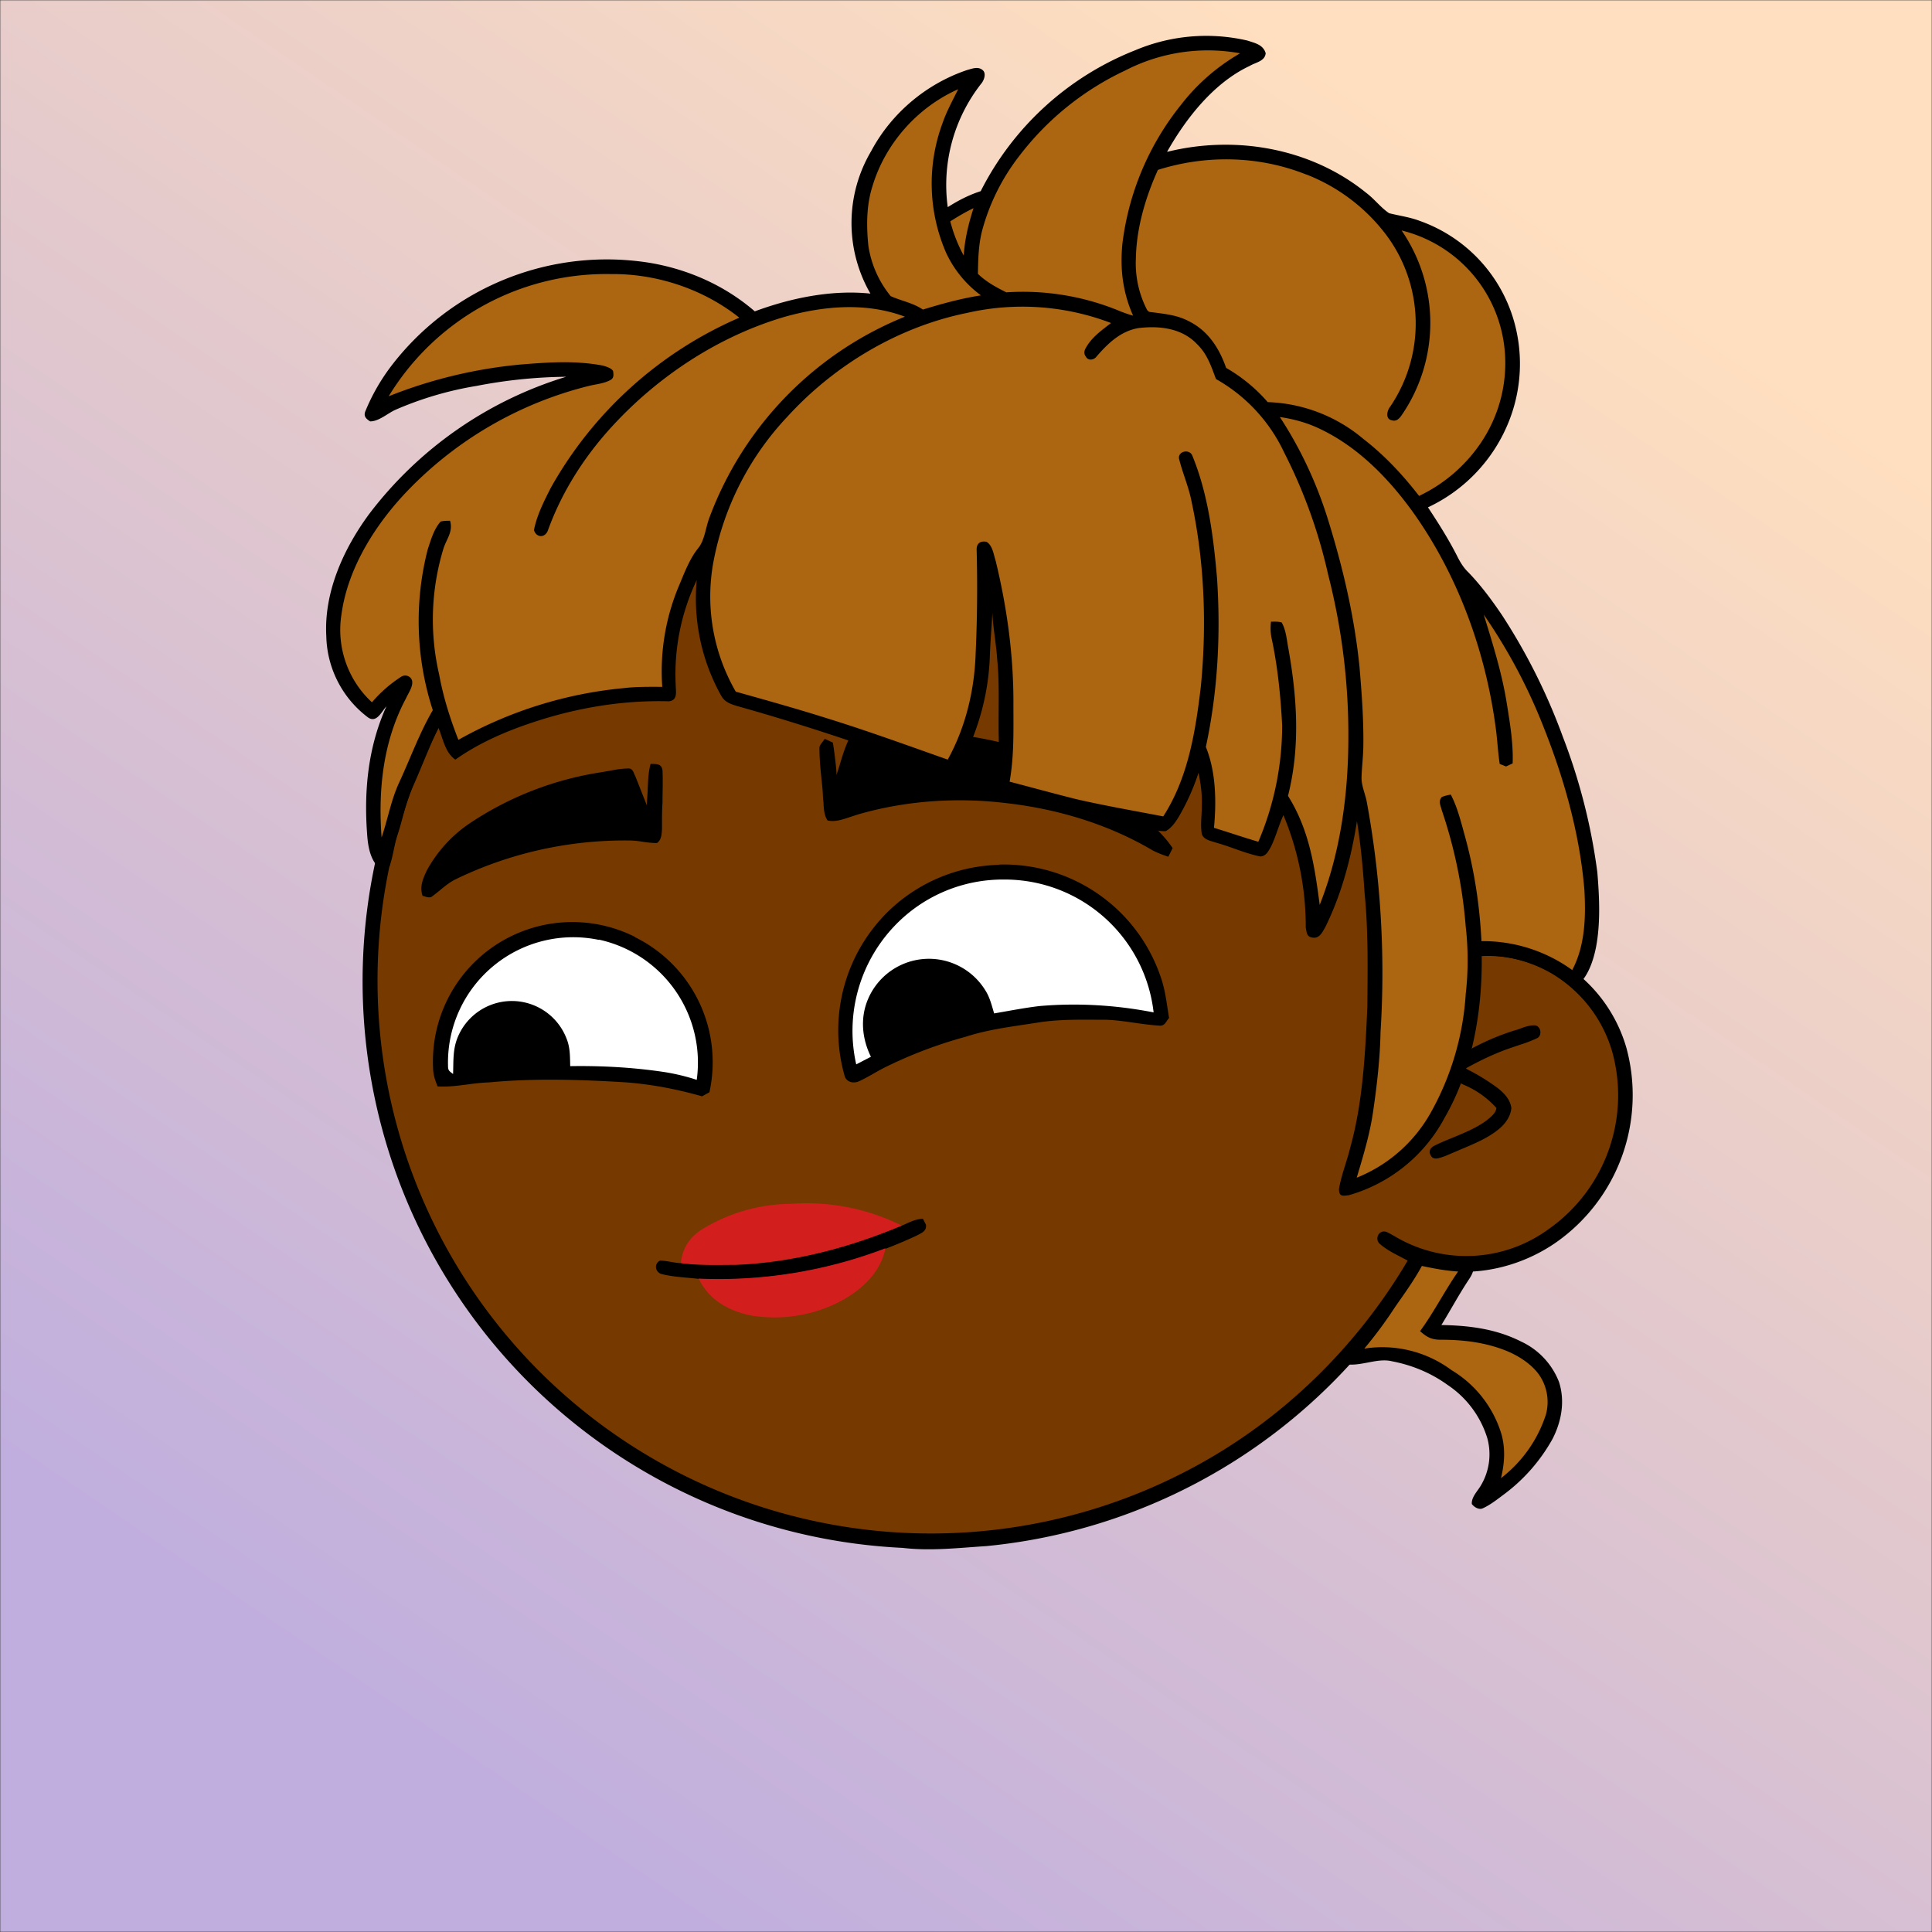
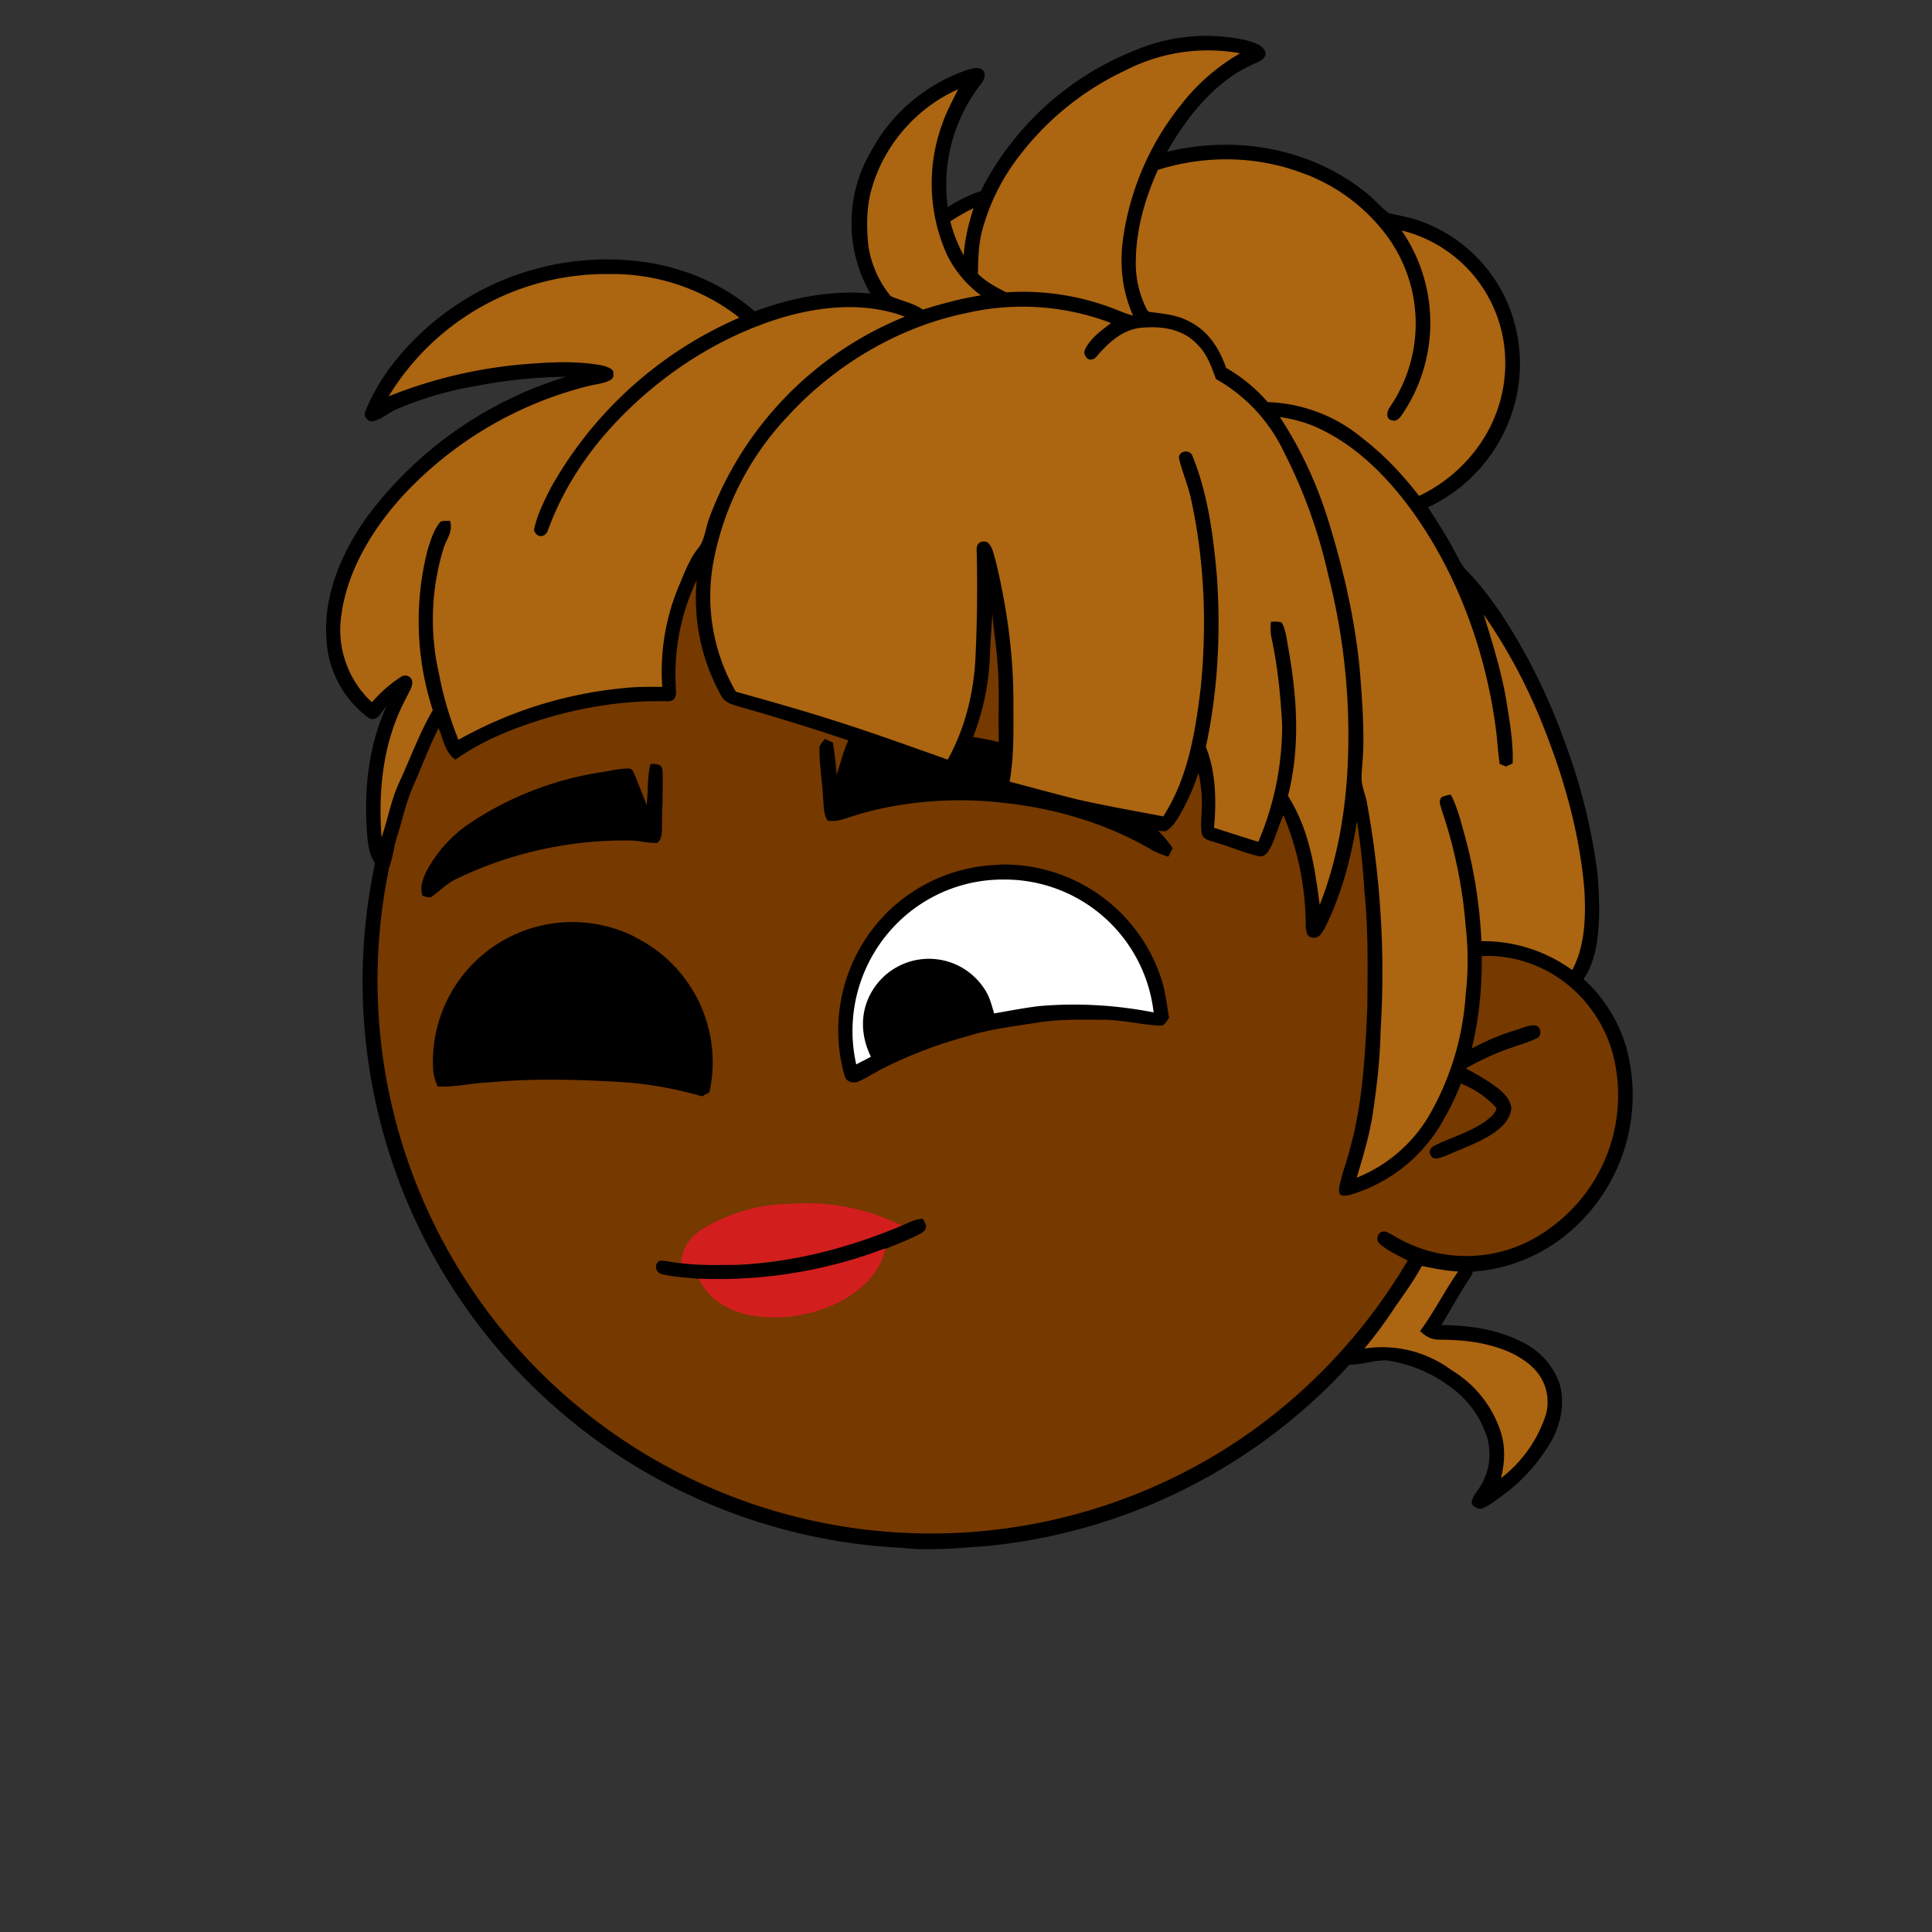
<svg xmlns="http://www.w3.org/2000/svg" viewBox="0 0 762 762" fill="none" shape-rendering="auto">
  <rect x="0" y="0" width="762" height="762" fill="#333333" stroke="none" />
  <mask id="viewboxMask">
    <rect width="762" height="762" rx="0" ry="0" x="0" y="0" fill="#fff" />
  </mask>
  <g mask="url(#viewboxMask)">
-     <rect fill="url(#backgroundLinear)" width="762" height="762" x="0" y="0" />
    <defs>
      <linearGradient id="backgroundLinear" gradientTransform="rotate(304 0.5 0.5)">
        <stop stop-color="#c0aede" />
        <stop offset="1" stop-color="#ffdfbf" />
      </linearGradient>
    </defs>
    <path d="M396 164.8a224.8 224.8 0 0 1 104.8 42.4c6.2 4.9 12.5 9.4 18 15a225.4 225.4 0 0 1 71.8 149 58.5 58.5 0 0 1 50.9 42.2 71 71 0 0 1-27.6 76.5c-11 7.7-24.5 12-38 11.7-5 0-10-1.6-15-1.8-1.9 2.2-3.3 4.9-4.8 7.3A223.3 223.3 0 0 1 389 609.8c-11 .7-21.9 2-33 .7a223.7 223.7 0 0 1-178.8-342.3A223.4 223.4 0 0 1 352 163.5c14.6-1.4 29.4-.3 44 1.3Z" fill="#000" />
    <path fill-rule="evenodd" clip-rule="evenodd" d="M498.8 213.2A216 216 0 0 0 363 169c-13-.2-26.2 1.6-39 4a218 218 0 0 0-113.6 365.5 218.5 218.5 0 0 0 260.4 40.2c35-18.8 64.2-47.3 84.4-81.5l-3-1.6c-2.8-1.4-5.7-3-8-5-2.2-2-.3-5.8 2.7-4.7 1.5.7 3 1.6 4.4 2.4a55 55 0 0 0 59.6-3.6 64.5 64.5 0 0 0 25-69.8 53.1 53.1 0 0 0-24-31 52.6 52.6 0 0 0-47-2.8c-1.6.8-3.4 1.5-5 1.3-2.5-.2-2.8-4.2-.6-5.2 8-4 16.5-5.6 25.4-6.4a217 217 0 0 0-72-146.4c-4.4-4-8.7-8.1-13.9-11.3Zm107.6 196.2c2-1.2 1.3-5.1-1.4-5-2 0-4.2.8-6.2 1.6l-1.4.4a95.1 95.1 0 0 0-25.5 12.4c-2.2 2-2.2 4.4.1 6.2a92 92 0 0 0 5.2 2.8 36 36 0 0 1 13 9.2c-.2 1.9-2 3.4-3.4 4.5l-.2.2c-3.9 3-8.8 5-13.6 7-2.5 1-4.9 2-7.1 3.1-1.7.8-2.6 2.2-1.6 3.9 1 2 3.2 1.1 5 .5l.6-.2 5.4-2.3c5.4-2.3 11-4.5 15.4-8 2.7-2.1 5.1-5.1 5.4-8.7-.5-3.4-2.7-5.7-5.3-7.8a83 83 0 0 0-11.6-7.2l-1.1-.6c5.4-3 10.8-5.6 16.6-7.7l5-1.7a52 52 0 0 0 6.7-2.6Z" fill="#763900" />
    <g transform="translate(-161 -83)">
      <path d="M555 424a65.3 65.3 0 0 1 63.5 43.5c2.1 5.6 2.6 11.1 3.6 17-1.3 1.4-1.6 3.3-4 3-7-.4-14-2.1-21-2.3-8.8 0-17.4-.3-26.1 1-9.9 1.6-19.5 2.6-29.1 5.7a175 175 0 0 0-32.5 12.4c-3.3 1.7-6.5 3.8-9.9 5.3-2 .7-4.4.3-5.3-2a65.6 65.6 0 0 1 17.2-65.2 65 65 0 0 1 43.6-18.3Z" fill="#000" />
      <path d="M557 429.9a59.1 59.1 0 0 1 59 52.4c-14.8-2.9-30-3.8-45-2.5-6 .7-12 1.9-17.9 2.9-1-3.3-1.7-6.4-3.6-9.3a26.1 26.1 0 0 0-46.2 3.8c-3.1 7.4-2.3 15.5 1.2 22.6l-5.8 3a60 60 0 0 1 20.5-59.6 59 59 0 0 1 37.8-13.3Z" fill="#fff" />
      <path d="M411.4 452.6a55 55 0 0 1 29.4 61.2l-2.9 1.6c-9.8-2.8-19.7-4.7-29.9-5.5-17.9-1.1-36.1-1.7-54 0-7 .2-13.5 2-20.4 1.6-1-2.4-1.8-4.8-1.8-7.5a55 55 0 0 1 79.6-51.5Z" fill="#000" />
-       <path d="M397.2 453.6a49.6 49.6 0 0 1 38.6 55.3 83 83 0 0 0-12.3-3c-12.4-1.9-25-2.6-37.6-2.4-.1-3.9 0-7.4-1.5-11a23.1 23.1 0 0 0-42.7-.8c-2.2 5-1.8 9.7-2 14.9-1.7-1.3-2-1.4-2-3.5a49.4 49.4 0 0 1 59.5-49.4Z" fill="#fff" />
    </g>
    <g transform="translate(-161 -83)">
      <path d="M614 407a133.9 133.9 0 0 0-92-35 175 175 0 0 0-26.4 3c-1.5 3.3-2.5 6.6-3.5 10l-1.2 3.7v-1.4a170 170 0 0 0-1.4-11.4l-3.2-1.5-.8 1.1c-.6.8-1.3 1.6-1.3 2.4 0 3.8.3 7.5.7 11.3.3 2.8.6 5.5.7 8.3l.2 2.2c.1 2.4.3 5 1.6 6.9 2.9.7 6-.4 9-1.4l3.1-1c19-5.5 39.2-6.8 58.7-4.4 20 2.3 40 8.3 57.4 18.6 2 1 4 1.8 6.2 2.5l1.7-3.4c-2.7-4-6-7.3-9.5-10.5ZM422.3 399.6c0-4.2.2-8.5 0-12.7-.3-2.5-1.9-2.5-3.7-2.6h-1c-1 3.6-1 7.5-1.2 11.3l-.3 5-4.5-11.4-.4-.8c-.4-1.1-.9-2.3-2.2-2.3-2.5 0-5 .4-7.5.9l-3.5.6a128 128 0 0 0-52 20.3 53 53 0 0 0-16.7 18.5c-1.5 3.2-2.9 6.5-1.6 10h.4c1 .4 2.6.9 3.4.1a92 92 0 0 0 2.7-2.1c2-1.7 4.1-3.4 6.5-4.6a152.8 152.8 0 0 1 68.3-15.3c1.9 0 3.7.2 5.5.5 1.9.3 3.7.5 5.6.5 1.8-1.2 1.9-3.6 2-5.7V408c0-2.8 0-5.6.2-8.4Z" fill="#000" />
    </g>
    <g transform="translate(-161 -83)">
      <path d="M473 557.8a84.3 84.3 0 0 1 43.7 8.6 188.2 188.2 0 0 1-65.7 15.5c-7.2 0-14.3.2-21.5-.6.7-5.9 3-9.6 7.7-13a68 68 0 0 1 35.8-10.5Z" fill="#D31E1E" />
      <path d="m525 563.7 1.2 2.3c.4 2.7-2 3.4-3.8 4.4a184 184 0 0 1-85.8 17c-5-.6-10.2-.7-15-2-2.3-1-2.6-4-.3-5.2 2.7 0 5.5.9 8.2 1 7.2 1 14.3.7 21.5.7 22.5-.8 45-6.8 65.7-15.5 2.8-1.2 5.2-2.6 8.3-2.7Z" fill="#000" />
      <path d="M510.2 575.4c-2 10.1-10.3 17.2-19.2 21.6a56.4 56.4 0 0 1-34 4.8c-8.7-1.8-16.5-6.2-20.4-14.5a184 184 0 0 0 73.7-12Z" fill="#D31E1E" />
    </g>
    <g transform="translate(-161 -83)" />
    <g transform="translate(-161 -83)" />
    <g transform="translate(-161 -83)">
      <path d="M653 99c3 1 6.2 1.6 7.2 5-.3 3.2-4 3.6-6.3 5-14.1 6.6-25.1 20.6-32.6 33.9 27-6.7 56.8-1.5 78.6 16.2 3.2 2.4 5.7 5.8 9 8 4 1 8 1.5 12 3a59.2 59.2 0 0 1 36.8 38.1 61.4 61.4 0 0 1-1.5 40.8 63.2 63.2 0 0 1-32 34.1c4.1 6.2 8.1 12.5 11.5 19.2 1.2 2.4 2.5 4.6 4.5 6.5 5 5.2 9.2 10.9 13.2 16.8a235.7 235.7 0 0 1 24 48A232.2 232.2 0 0 1 791 427c.8 9.6 1.3 20-.5 29.5-1 5.1-3 11.3-7 14.9-2.4 1.4-4.2-.6-6.1-1.8a50.3 50.3 0 0 0-32-9.5c.3 21.5-3.7 44.9-14.6 63.7a62.1 62.1 0 0 1-37.8 30.6c-2.6.3-3.8.6-3.9-2.4.9-5.5 3.1-10.8 4.4-16.2 5-17.8 6-37.5 6.8-55.8.1-14.9.4-30-1.1-44.8-.6-9.4-1.5-19-3-28.3-2.3 14.5-6 28.6-12.5 41.8-1.3 2.2-2.4 4.8-5.5 4-2-.5-1.8-2.2-2.2-3.9a114 114 0 0 0-8.8-44.3c-1.9 4.1-3 8.6-5 12.6-1 1.7-1.9 3.6-4.1 3.7-6-1.2-11.5-3.8-17.3-5.4-2-.7-5.1-1.1-5.8-3.5-.6-3.5 0-7.3 0-10.9.2-4.5-.4-8.9-1.3-13.2A88 88 0 0 1 626 405c-1.3 2.2-3 4.6-5.2 5.8-3 .2-6.3-1-9.3-1.5-10.7-2.1-21.3-4-31.8-7-7.5-2-15-4.2-22.7-6-1.6-.6-4.2-1-3.9-3.2 1-6.7 2-13.3 1.8-20.1-.2-10 .4-20.1-.6-30-.4-6.1-1.6-12.2-1.9-18.3-.3 5.8-.8 11.5-1 17.3a96.6 96.6 0 0 1-10.7 40.7c-1 1.8-2.3 4.6-4.7 5-2.2.8-4.6-.2-6.8-.9-25.3-9.2-51-17.9-77-25.2-2.7-.8-5.2-1.5-6.7-4.1a78.6 78.6 0 0 1-9.7-45.7 86.2 86.2 0 0 0-8.3 41.2c0 2.6 1 6.2-2.7 6.6-18-.5-36 2.5-53 8.1-11 3.6-21.7 8.2-31.2 14.9-4.1-2.8-4.8-8.2-6.7-12.6-3.7 7.8-6.7 15.8-10.2 23.6-2.8 6.2-3.8 12.4-6 19-1.2 3.6-1.6 7.6-2.8 11.3-.3 2.2-3.4 2.4-4.8 1-3.2-3.3-4-8.4-4.3-12.9-1.3-17.3.4-34.5 7.6-50.4-1.9 2-3.8 6.7-7.2 4.4a41.2 41.2 0 0 1-16.5-32c-1-17.4 6.8-34.6 17-48.4a153.8 153.8 0 0 1 77.6-54 195 195 0 0 0-35.3 3.6 134.8 134.8 0 0 0-32.2 9.5c-3 1.4-6.4 4.5-9.8 4.5-1.6-1-2.7-2-1.9-4a79 79 0 0 1 9.8-17.3 107 107 0 0 1 102.6-41.2c15.2 2.6 29.5 9 41.2 19.1 14.3-5.3 30.4-8.6 45.6-7a55.7 55.7 0 0 1 .3-56.2c8-15 21.8-26.6 37.9-32 1.9-.5 4.2-1.5 6 0 1.6 1.2.7 4-.5 5.4a64.7 64.7 0 0 0-13.2 48.7c4.1-2.6 8.3-4.8 13-6.3a116 116 0 0 1 61-55.6A72 72 0 0 1 653 99ZM720 576.4c2.3.1 4.7 1 7 1.5 4.7 1.1 9.9 1.2 14.7 1.7.8 3.4.7 4.9-1.2 7.8-4 6-7.3 12.2-11 18.2 11 .2 21.5 1.5 31.4 6.5a29.2 29.2 0 0 1 15 16c2.4 7.5 1 15.4-2.5 22.3a68.8 68.8 0 0 1-19.1 21.9c-2.7 2-5.4 4.2-8.5 5.6-1.5.7-3.4-.5-4.3-1.7-.2-2.7 2.2-5 3.5-7.2a24 24 0 0 0 2.6-18.8 39 39 0 0 0-15.7-21c-6.5-4.7-14-7.8-21.9-9.3-5.7-1.4-12 2-18 1.2-1.7-1-2.9-1.9-2.4-4.1 1.7-2.9 4.6-5 6.7-7.7 3.6-4.1 6.8-8.6 10-13 3.4-5.3 7.3-10.1 10.3-15.7 1-1.4 1.8-3.4 3.3-4.2Z" fill="#000" />
      <g fill="#ac6511">
        <path d="M650 104.1a79.6 79.6 0 0 0-23.4 20.5 108.3 108.3 0 0 0-22.9 54.4c-1 10 .1 19.2 4.2 28.5-2.1-.6-4.1-1.3-6.2-2.2a99.8 99.8 0 0 0-43.8-7c-4-2-7.9-4.1-11.2-7.3.1-5.7.2-11.2 1.6-16.8a83.1 83.1 0 0 1 14.5-29.4 112.8 112.8 0 0 1 42-34A71 71 0 0 1 650 104Z" />
        <path d="M538.9 118.2c-2.2 4.5-4.6 8.8-6.2 13.5a68.4 68.4 0 0 0 1.5 51.1 43.7 43.7 0 0 0 13.7 16.7c-7.8 1.2-15.4 3.3-22.9 5.6-4-2.7-8.5-3.4-12.7-5.3a41 41 0 0 1-8.8-19.8c-.8-7.7-.8-15.8 1.5-23.2 5-17 17.7-31.4 33.9-38.6ZM676.2 151.8A72.4 72.4 0 0 1 708 176a58.4 58.4 0 0 1 1.3 67.4c-1.3 1.6-2 5 .8 5.4 1.6.5 2.8-.7 3.7-2a64.3 64.3 0 0 0 0-72.9 53.7 53.7 0 0 1 40.8 49 56.1 56.1 0 0 1-9.7 35 61 61 0 0 1-24.2 20.7c-6.5-8.4-13.6-16-22-22.5a61.6 61.6 0 0 0-37.7-14.5 63.7 63.7 0 0 0-16.4-13.5c-2.7-7.7-7-14.5-14.5-18.3-4.8-2.6-9.8-3-15.1-3.7-.8 0-1.4-.4-1.8-1.3a40 40 0 0 1-4.2-19.8c.2-12 3.8-24.2 8.7-35 19-6 39.8-5.6 58.4 1.8Z" />
        <path d="M545 165c-2 6.2-3.5 12.4-3.9 18.8a59.2 59.2 0 0 1-5.3-13.5c3-1.9 6-3.7 9.2-5.2ZM402 191.1c18-.2 36.4 5.9 50.6 17.2a156.4 156.4 0 0 0-74.3 67c-2.7 5.3-5.6 11-6.7 16.8 1 3.1 4.4 3.1 5.5.1 5.5-15.2 14.3-29 25.2-40.9 18.3-20 42.3-35.8 68.4-43.4 15.4-4.3 32-5.7 47.2 0a137 137 0 0 0-77 79c-1.6 4-1.9 9.2-4.6 12.4-3.2 4-5.2 9.2-7.2 14a87.1 87.1 0 0 0-6.9 40.6c-5 0-10.1-.1-15.2.5a164.6 164.6 0 0 0-65.2 20.4c-3.3-8.4-6-17-7.6-25.8a95.9 95.9 0 0 1 1.6-49.3c1.2-4.1 4-6.8 2.7-11.3-1.2 0-2.5 0-3.7.3-2.7 3-3.9 7.4-5.1 11a113.6 113.6 0 0 0 2 63.4c-5.3 9.1-8.8 18.9-13.2 28.4-3.3 7.1-4.5 14.5-7 21.8-1.4-19 .6-38 9.7-55 .9-2 2.5-4.2 2.4-6.3-.1-2.2-2.7-3.3-4.5-2a52 52 0 0 0-11.4 10 38.9 38.9 0 0 1-12-34.8c2.5-18.4 13.7-35.9 26.4-49a149 149 0 0 1 71.2-41c2.8-.7 6-.9 8.6-2.4 1.3-.8 1.1-2.1.9-3.5-.8-1.2-2.7-1.7-4-2.1-11-2.1-21.7-1.3-32.8-.4a186.7 186.7 0 0 0-51.7 12.5 100.4 100.4 0 0 1 87.7-48.2Z" />
        <path d="M599.2 210.4c-3.3 2.6-6.8 5-9.2 8.6-1 1.6-2 3-.7 4.7.9 1.7 3.2 1.3 4.2-.1 4.5-5.2 9.5-10 16.5-11.2 8.3-1 17.2 0 23.2 6.4 4 3.9 5.5 8.7 7.4 13.7a64.8 64.8 0 0 1 26.9 29 202.8 202.8 0 0 1 17.3 48c5.5 21.4 8.2 43.4 8 65.5-.1 21.8-3.2 44.5-11.3 64.9-2-15.3-4.1-29.6-12.5-43 4.9-19.4 3.6-38.8.1-58.4-.6-3.2-.9-7.1-2.6-10-1.3-.4-2.8-.3-4.2-.3-.3 2.5-.2 4.8.4 7.3 2.3 11 3.4 22.3 4 33.5 0 15.8-3.2 31.5-9.4 46-5.8-1.7-11.6-3.7-17.5-5.5 1-10.3.8-22.1-3.2-31.9 4.7-21.8 5.9-44.4 4.4-66.7-1.4-16.1-3.5-33-9.7-48.1-1-2.8-5.6-2-5.3 1 1.4 5.8 3.9 11.3 5 17.2 5.1 23.8 6 48.8 3.6 73-2.1 17.6-5 35.8-14.8 51-11.4-2.2-23-4.2-34.3-6.8-8.8-2.2-17.5-4.6-26.3-6.9 1.8-10.2 1.5-20.2 1.5-30.5.1-19-2.5-38.1-7-56.6-.8-2.4-1.2-6.1-3.6-7.5-2.5-.5-4 .7-3.9 3.2a572 572 0 0 1-.4 41c-.5 14.6-4 29-11 41.7-15.6-5.5-31.5-11.3-47.3-16.2-12-3.8-24.2-7.2-36.3-10.6a75 75 0 0 1-8.7-51.8 114 114 0 0 1 29-56.6c18.6-20.4 43.8-35.5 71-41a98 98 0 0 1 56.7 4Z" />
        <path d="M665.9 247.5c5.5.8 10.9 2.3 16 4.8 15.2 7.3 27.4 20 37.1 33.7 17.4 24.8 28.1 54.6 32 84.6.6 4.6.8 9.1 1.5 13.7l2.5 1 2.6-1.2c.3-7.7-1-15.5-2.2-23-1.9-12.3-5.6-24-9.2-35.7a217 217 0 0 1 23.7 44.6c8.1 20.4 14.2 42.1 16 64 .6 10.6.3 22-4.8 31.6a59.9 59.9 0 0 0-35.8-11.4c-.7-14.1-2.8-28-6.6-41.7-1.5-5.4-2.9-11.2-5.5-16.1-1.2.2-2.5.5-3.6 1-1.4 1.8-.4 3.2 0 5a189 189 0 0 1 9.5 46.1c1 8.7 1 17.8 0 26.5a109.7 109.7 0 0 1-14 47.2 58.3 58.3 0 0 1-29 25.3c2.6-8.7 5.2-17.2 6.5-26.3 1.5-10.3 2.7-20.8 2.9-31.2a371.2 371.2 0 0 0-5.5-91.1c-.7-3.2-2-6-2-9.1.1-4 .6-7.9.7-11.8.2-10.6-.6-21.4-1.5-32-2-19.8-6.5-39-12.4-58-4.4-14.2-10.8-28-19-40.5ZM721.8 582.3c4.7 1 9.4 1.9 14.3 2.2-5.3 7.6-9.5 16-15 23.5 2.5 2.3 4.5 3.4 8 3.4 9 0 17.7 1 26.1 4.4 4.6 1.9 9.2 4.8 12.3 8.7a18.8 18.8 0 0 1 3.2 16.5 51.7 51.7 0 0 1-17.7 25c1.4-5.7 1.8-11.5.2-17.3a44.4 44.4 0 0 0-19.7-25.3 45.8 45.8 0 0 0-34.4-8.5 170 170 0 0 0 12.2-16.5c3.7-5.3 7.4-10.4 10.5-16.1Z" />
      </g>
    </g>
    <g transform="translate(-161 -83)" />
  </g>
</svg>